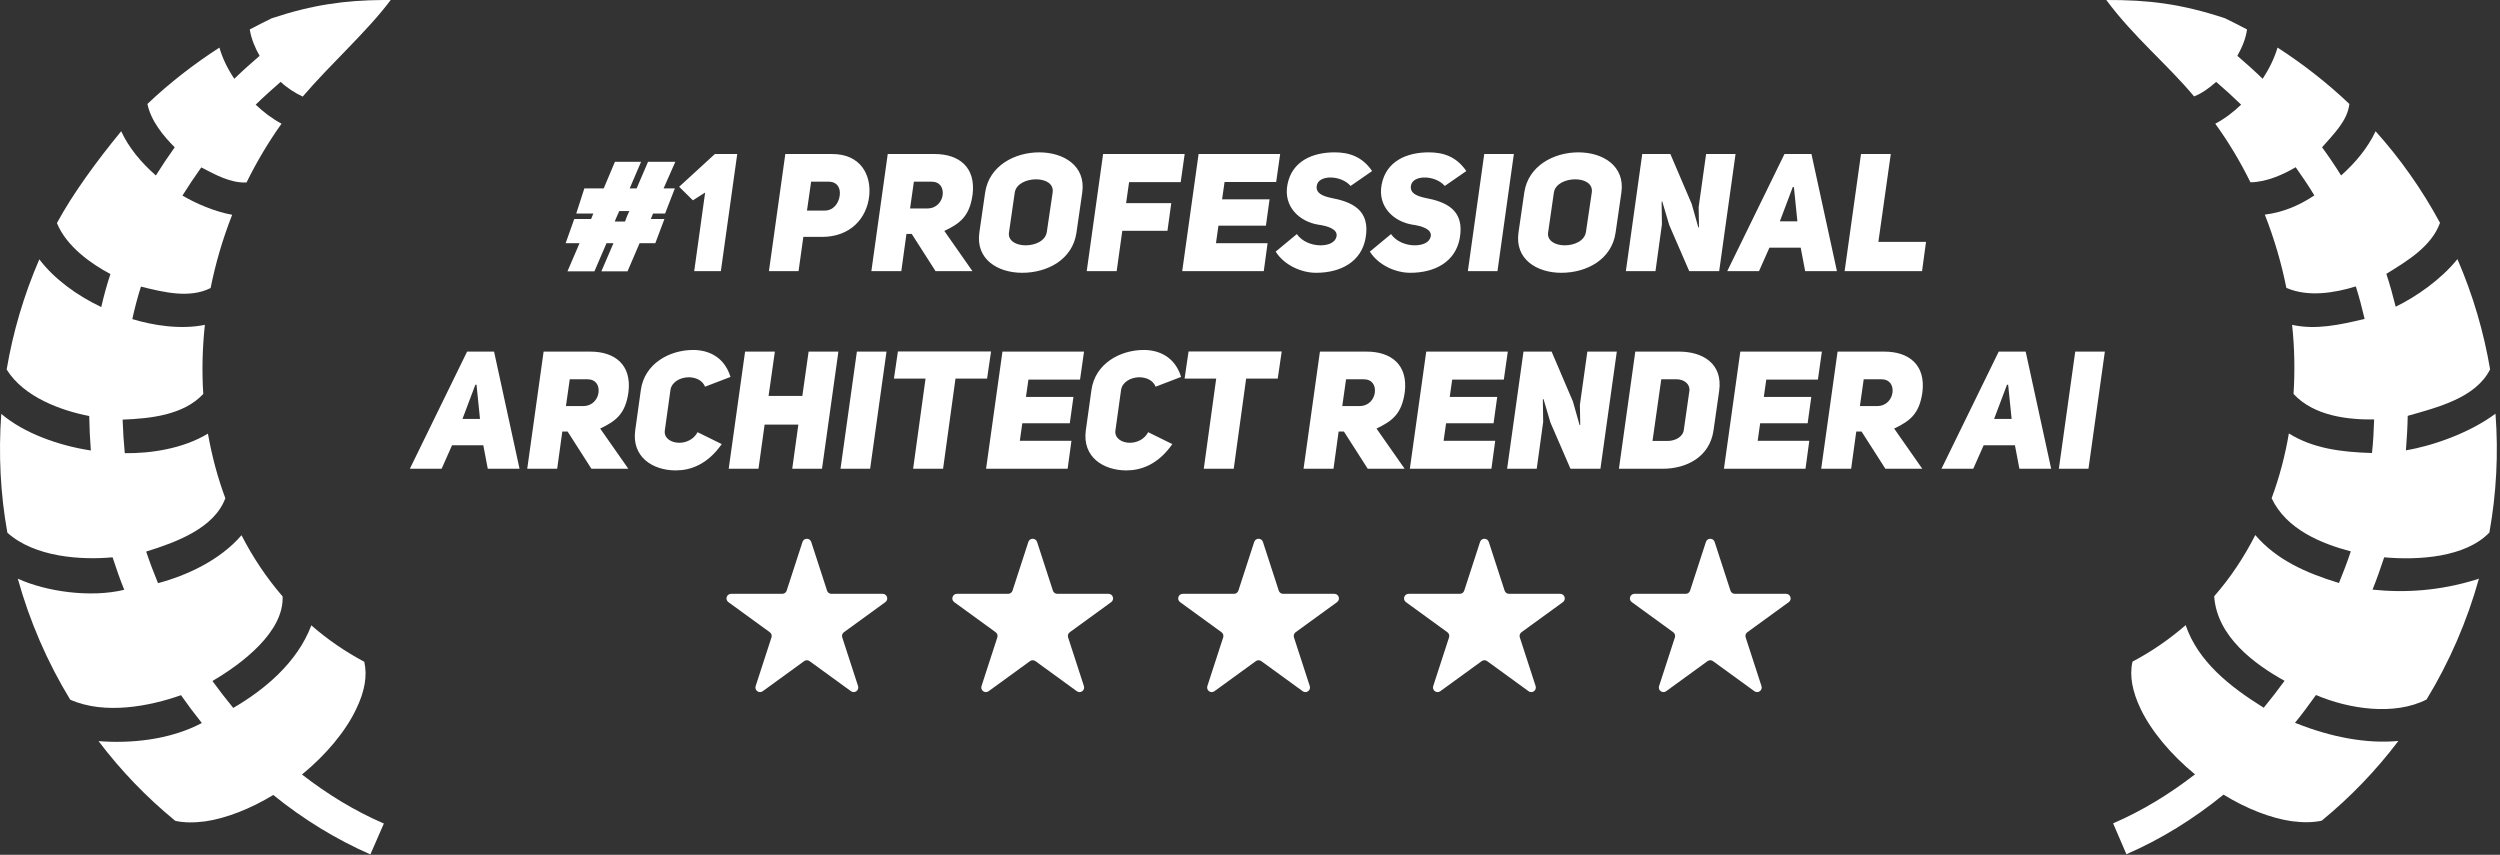
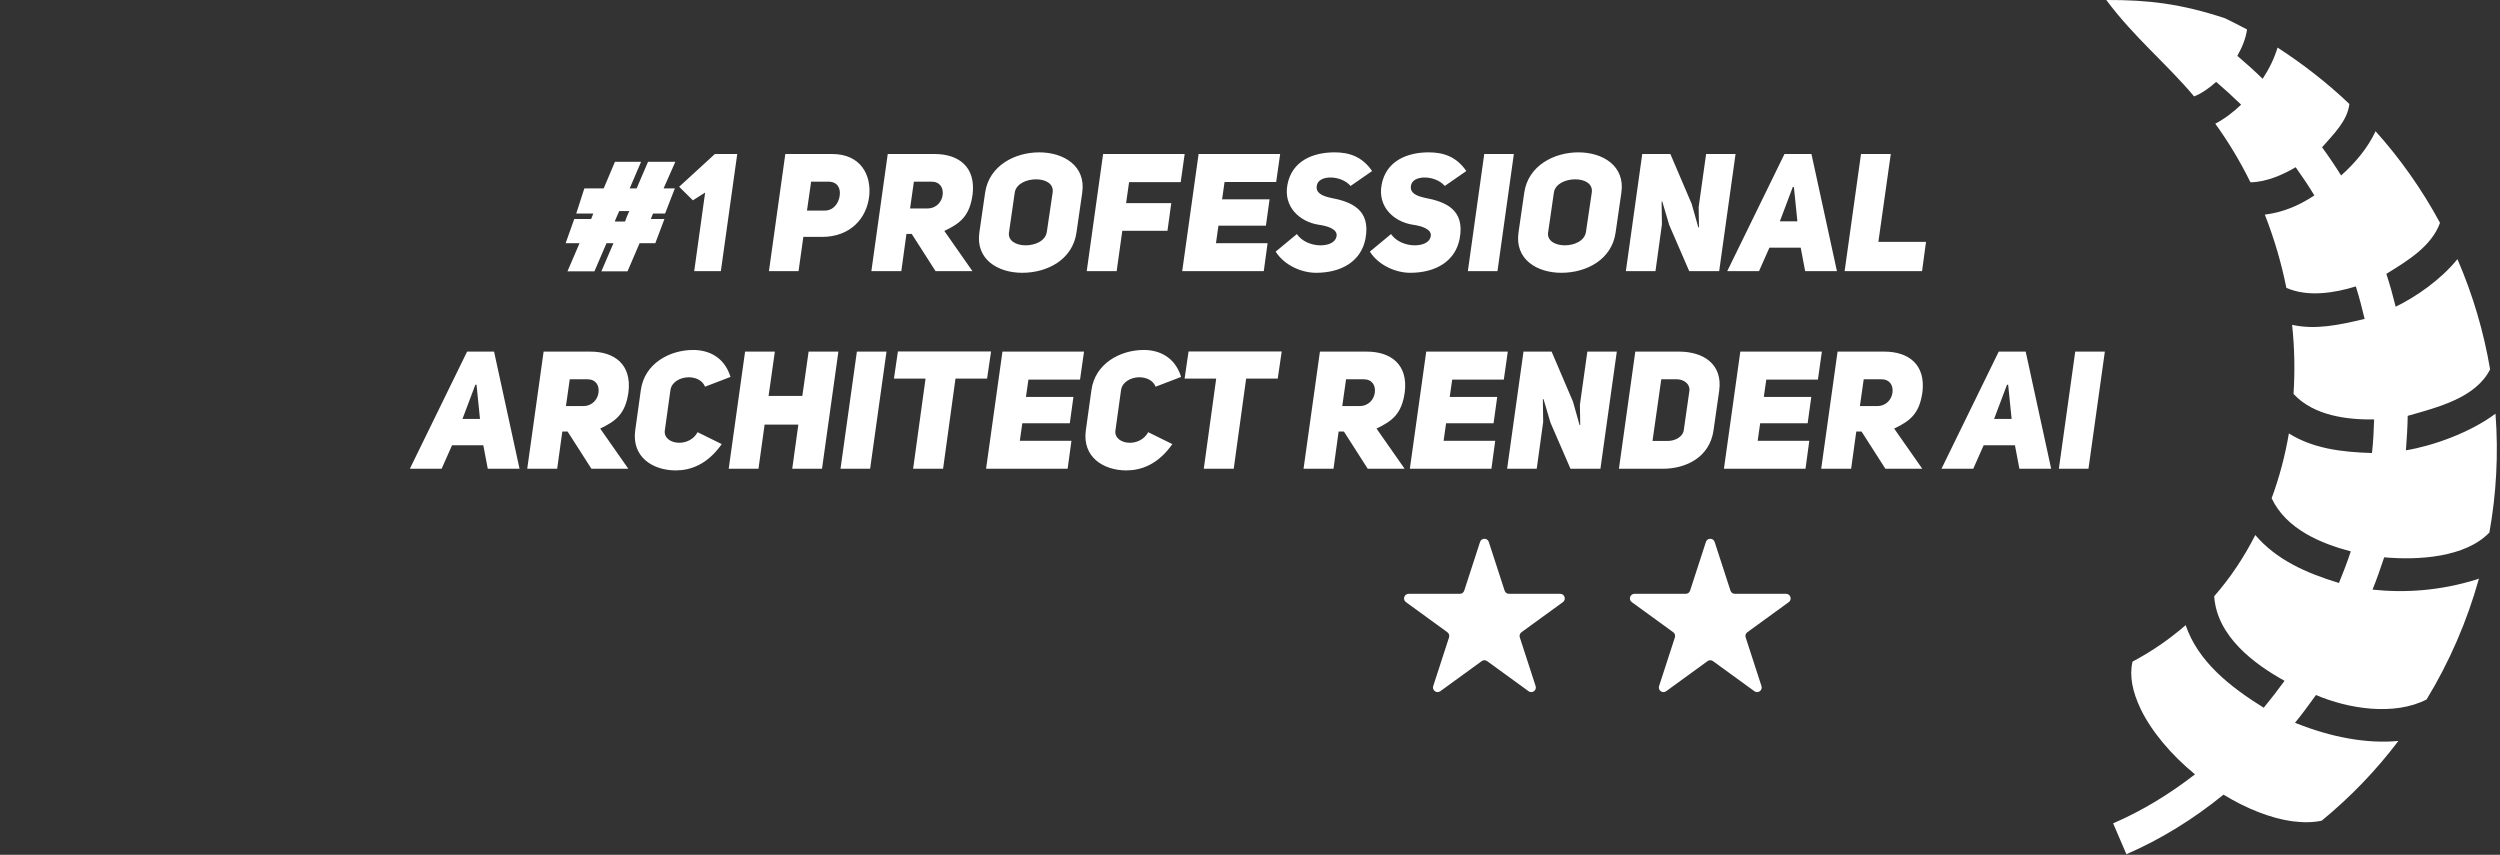
<svg xmlns="http://www.w3.org/2000/svg" width="544" height="186" viewBox="0 0 544 186" fill="none">
  <rect x="0" y="0" width="544" height="186" fill="#333333" stroke="none" />
  <path d="M458.331 0.001C464.347 8.107 471.534 13.919 477.433 20.978C479.229 20.29 480.987 18.935 482.237 17.814C484.151 19.454 485.948 21.095 487.667 22.775C485.948 24.415 484.073 25.861 482.042 26.915C484.894 30.861 487.472 35.138 489.698 39.669C493.214 39.63 496.886 37.95 499.542 36.388C500.987 38.419 502.354 40.45 503.604 42.521C500.167 44.825 496.495 46.271 492.823 46.7C494.894 51.974 496.456 57.325 497.511 62.638C502.315 64.747 508.175 63.693 512.628 62.325C513.37 64.669 513.995 67.052 514.542 69.396C508.995 70.724 503.878 71.818 498.761 70.685C499.308 75.724 499.386 80.763 499.073 85.724C503.526 90.529 510.87 91.349 516.612 91.271C516.534 93.732 516.417 96.154 516.144 98.576C509.464 98.38 503.331 97.599 498.058 94.318C497.237 99.162 495.987 103.888 494.308 108.419C497.511 115.216 505.167 118.302 511.534 119.982C510.753 122.326 509.894 124.591 508.956 126.857C501.729 124.669 495.323 121.779 490.753 116.427C488.292 121.271 485.323 125.724 481.808 129.747C482.394 138.497 490.558 144.513 497.12 148.146C495.675 150.138 494.151 152.091 492.589 154.005C485.167 149.396 478.292 143.927 475.597 136.036C472.081 139.083 468.253 141.74 464.034 143.966C463.331 147.052 463.995 150.451 465.792 154.24C468.136 159.122 472.433 164.24 477.628 168.497C472.042 172.833 466.065 176.466 459.815 179.161L462.706 185.88C470.245 182.599 477.315 178.224 483.839 172.911C488.8 175.958 494.073 178.029 498.683 178.693C501.104 179.005 503.292 179.005 505.206 178.576C511.495 173.419 517.081 167.599 521.886 161.232C514.854 161.896 507.081 160.333 499.815 157.443C499.698 157.404 499.542 157.326 499.386 157.286C500.987 155.333 502.472 153.302 503.956 151.232C511.065 154.279 521.026 155.802 528.019 152.208C533.019 144.005 536.847 135.138 539.425 125.88C539.269 125.958 539.112 126.036 538.956 126.076C530.948 128.576 523.292 129.044 516.261 128.302C517.198 125.997 518.019 123.615 518.8 121.271C526.261 121.935 536.456 121.31 541.69 115.88C543.214 107.404 543.683 98.732 543.019 90.021C537.394 94.201 529.386 97.013 523.526 97.99C523.722 95.49 523.878 92.99 523.917 90.49C530.479 88.615 538.722 86.583 541.847 80.372C540.479 72.287 538.136 64.24 534.737 56.388C531.065 60.919 525.714 64.591 521.3 66.74C520.714 64.357 520.05 61.974 519.269 59.591C523.956 56.7 529.073 53.615 530.948 48.497C527.003 41.193 522.276 34.513 516.925 28.556C515.284 32.091 512.589 35.372 509.425 38.185C508.136 36.115 506.769 34.083 505.284 32.052C507.706 29.251 510.831 26.306 511.222 22.619C506.378 18.009 501.144 13.947 495.597 10.353C494.894 12.697 493.761 15.001 492.354 17.15C490.597 15.431 488.761 13.79 486.847 12.15C487.901 10.267 488.683 8.392 488.956 6.408C487.394 5.587 485.792 4.767 484.19 3.986C474.542 0.783 467.276 -0.038 458.331 0.001Z" fill="white" />
-   <path d="M59.113 3.984C68.175 0.977 75.128 0.078 83.332 0H85.011C79.894 6.863 72.082 13.75 65.871 21.016C64.191 20.227 62.55 19.195 61.066 17.812C59.191 19.453 57.355 21.094 55.636 22.773C57.355 24.414 59.269 25.859 61.261 26.914C58.449 30.859 55.87 35.176 53.644 39.707C50.167 39.863 46.964 38.066 43.8 36.426C42.355 38.457 40.988 40.488 39.699 42.559C42.628 44.277 46.652 46.035 50.519 46.738C48.449 52.012 46.886 57.363 45.831 62.676C41.261 64.981 35.675 63.613 30.667 62.363C29.925 64.707 29.3 67.09 28.792 69.434C33.253 70.801 39.347 71.777 44.581 70.684C44.035 75.762 43.917 80.801 44.23 85.723C39.933 90.332 32.745 91.074 26.683 91.309C26.761 93.769 26.917 96.191 27.152 98.613C32.745 98.691 39.855 97.637 45.245 94.356C46.105 99.199 47.355 103.926 49.035 108.418C46.613 114.941 38.37 117.988 31.808 120.02C32.589 122.363 33.449 124.629 34.386 126.895C40.558 125.254 47.863 121.934 52.55 116.465C55.011 121.27 58.019 125.762 61.495 129.785C61.808 137.441 52.785 144.355 46.222 148.184C47.667 150.176 49.191 152.129 50.753 154.043C57.433 150.176 64.699 144.199 67.746 136.074C71.222 139.121 75.089 141.777 79.269 144.004C79.972 147.09 79.347 150.488 77.511 154.277C75.207 159.16 70.91 164.277 65.714 168.535C71.3 172.871 77.277 176.504 83.527 179.199L80.597 185.918C73.097 182.637 65.988 178.262 59.464 172.988C54.503 175.996 49.23 178.066 44.66 178.73C42.238 179.043 40.05 179.043 38.136 178.613C31.847 173.457 26.253 167.637 21.449 161.27C28.331 161.816 36.964 161.035 43.917 157.324C42.355 155.371 40.831 153.34 39.386 151.27C32.667 153.652 22.828 155.605 15.277 152.246C10.277 144.043 6.449 135.176 3.871 125.918C10.124 128.77 19.765 130.098 27.035 128.34C26.097 126.035 25.277 123.652 24.495 121.27C17.675 121.895 7.562 121.27 1.605 115.918C0.081 107.441 -0.348 98.769 0.277 90.059C5.214 94.277 12.82 96.973 19.769 98.027C19.574 95.527 19.456 93.027 19.417 90.527C13.39 89.356 5.21 86.465 1.449 80.41C2.816 72.324 5.16 64.277 8.558 56.426C11.761 60.684 16.761 64.316 22.035 66.816C22.581 64.394 23.245 62.012 24.027 59.629C19.812 57.402 14.453 53.613 12.386 48.535C15.839 42.168 20.937 35.176 26.37 28.555C28.011 32.129 30.706 35.371 33.917 38.184C35.206 36.113 36.574 34.082 38.019 32.051C35.675 29.73 32.824 26.328 32.081 22.617C36.925 18.008 42.199 13.945 47.745 10.352C48.41 12.695 49.542 15 50.988 17.148C52.745 15.43 54.581 13.789 56.495 12.148C55.597 10.613 54.66 8.461 54.347 6.406C55.91 5.586 57.511 4.766 59.113 3.984Z" fill="white" />
  <path d="M144.577 47.66L142.597 52.916H139.177L136.549 59.036H130.861L133.489 52.916H131.977L129.349 59.036H123.481L126.109 52.916H123.085L124.957 47.66H128.629C128.629 47.624 129.097 46.508 129.097 46.472H125.389L127.153 41H131.365L133.813 35.204H139.501L137.017 41H138.529L141.013 35.204H146.953L144.397 41H146.845L144.721 46.472H142.093L141.625 47.66H144.577ZM136.945 45.932H134.749C134.677 46.112 133.921 47.732 133.777 48.2H136.009C136.045 48.02 136.657 46.472 136.945 45.932ZM156.857 59H151.061L153.437 41.9L150.773 43.592L147.785 40.64L155.561 33.512H160.421L156.857 59ZM167.32 59L170.884 33.512H181.072C187.3 33.512 189.64 38.084 189.136 42.692C188.596 47.516 185.032 51.548 178.876 51.548H174.808L173.764 59H167.32ZM175.6 45.824H179.344C181.36 45.86 182.512 44.24 182.728 42.512C182.944 40.82 182.116 39.524 180.244 39.524H176.5L175.6 45.824ZM203.577 59L198.393 50.9H197.241L196.125 59H189.609L193.173 33.512H203.361C208.617 33.512 212.361 36.32 211.641 42.296C210.993 47.012 208.977 48.596 205.485 50.252L211.605 59H203.577ZM198.033 45.356H201.813C203.793 45.356 204.945 43.88 205.125 42.404C205.305 40.856 204.549 39.524 202.641 39.524H198.861L198.033 45.356ZM213.106 50.612L214.366 41.9C215.23 36.032 220.846 33.152 226.138 33.152C231.43 33.152 236.326 36.068 235.498 41.9L234.238 50.612C233.41 56.444 227.974 59.36 222.43 59.36C217.138 59.36 212.278 56.444 213.106 50.612ZM220.81 41.9L219.55 50.612C219.298 52.448 221.206 53.384 223.15 53.384C225.238 53.384 227.506 52.448 227.794 50.432L229.054 41.9C229.342 39.992 227.542 39.02 225.454 39.02C223.366 39.02 221.098 39.992 220.81 41.9ZM245.688 39.632L245.04 44.204H254.868L254.04 50.216H244.212L242.988 59H236.472L240.036 33.512H257.784L256.92 39.632H245.688ZM266.465 39.596L265.925 43.376H276.257L275.465 49.1H265.133L264.593 52.916H275.825L274.997 59H257.249L260.813 33.512H278.561L277.697 39.596H266.465ZM277.585 54.752L282.193 50.936C283.309 52.556 285.433 53.384 287.341 53.384C289.069 53.384 290.581 52.772 290.833 51.44C291.121 49.856 288.889 49.172 286.837 48.884C282.841 48.236 279.241 45.032 280.141 40.208C281.113 34.988 285.721 33.152 290.401 33.152C293.497 33.152 296.377 34.016 298.573 37.22L293.893 40.46C292.813 39.236 291.121 38.66 289.645 38.624C288.025 38.588 286.657 39.2 286.513 40.496C286.333 41.972 287.629 42.62 289.573 43.052C294.001 43.88 298.321 45.572 297.133 51.908C296.197 56.876 291.877 59.36 286.369 59.36C283.309 59.36 279.529 57.812 277.585 54.752ZM298.081 54.752L302.689 50.936C303.805 52.556 305.929 53.384 307.837 53.384C309.565 53.384 311.077 52.772 311.329 51.44C311.617 49.856 309.385 49.172 307.333 48.884C303.337 48.236 299.737 45.032 300.637 40.208C301.609 34.988 306.217 33.152 310.897 33.152C313.993 33.152 316.873 34.016 319.069 37.22L314.389 40.46C313.309 39.236 311.617 38.66 310.141 38.624C308.521 38.588 307.153 39.2 307.009 40.496C306.829 41.972 308.125 42.62 310.069 43.052C314.497 43.88 318.817 45.572 317.629 51.908C316.693 56.876 312.373 59.36 306.865 59.36C303.805 59.36 300.025 57.812 298.081 54.752ZM329.414 33.512L325.85 59H319.406L322.97 33.512H329.414ZM330.422 50.612L331.682 41.9C332.546 36.032 338.162 33.152 343.454 33.152C348.746 33.152 353.642 36.068 352.814 41.9L351.554 50.612C350.726 56.444 345.29 59.36 339.746 59.36C334.454 59.36 329.594 56.444 330.422 50.612ZM338.126 41.9L336.866 50.612C336.614 52.448 338.522 53.384 340.466 53.384C342.554 53.384 344.822 52.448 345.11 50.432L346.37 41.9C346.658 39.992 344.858 39.02 342.77 39.02C340.682 39.02 338.414 39.992 338.126 41.9ZM353.788 59L357.352 33.512H363.472L368.116 44.384L369.556 49.496L369.7 49.46L369.628 45.068L371.248 33.512H377.656L374.092 59H367.576L363.22 48.956L361.708 43.844L361.564 43.88L361.636 48.812L360.232 59H353.788ZM394.172 33.512L399.716 59H392.804L391.832 53.888H385.028L382.76 59H375.848L388.304 33.512H394.172ZM387.296 48.164H391.112L390.356 40.712H390.104L387.296 48.164ZM401.39 59L404.954 33.512H411.434L408.734 52.628H419.102L418.238 59H401.39ZM107.508 76.512L113.052 102H106.14L105.168 96.888H98.364L96.096 102H89.184L101.64 76.512H107.508ZM100.632 91.164H104.448L103.692 83.712H103.44L100.632 91.164ZM128.694 102L123.51 93.9H122.358L121.242 102H114.726L118.29 76.512H128.478C133.734 76.512 137.478 79.32 136.758 85.296C136.11 90.012 134.094 91.596 130.602 93.252L136.722 102H128.694ZM123.15 88.356H126.93C128.91 88.356 130.062 86.88 130.242 85.404C130.422 83.856 129.666 82.524 127.758 82.524H123.978L123.15 88.356ZM151.795 94.044L157.051 96.636C153.919 101.1 150.247 102.36 147.043 102.36C142.039 102.36 137.431 99.444 138.223 93.648L139.447 84.864C140.239 79.104 145.711 76.152 150.823 76.152C153.955 76.152 157.555 77.484 158.959 82.02L153.415 84.144C152.839 82.704 151.327 82.092 149.815 82.092C147.979 82.128 146.143 83.136 145.891 84.864L144.667 93.648C144.415 95.304 145.999 96.348 147.799 96.348C149.275 96.348 150.931 95.664 151.795 94.044ZM166.378 92.388L165.046 102H158.566L162.13 76.512H168.61L167.242 86.16H174.586L175.954 76.512H182.434L178.87 102H172.39L173.722 92.388H166.378ZM192.902 76.512L189.338 102H182.894L186.458 76.512H192.902ZM214.79 82.38H207.914L205.214 102H198.698L201.398 82.38H194.522L195.386 76.476H215.654L214.79 82.38ZM223.786 82.596L223.246 86.376H233.578L232.786 92.1H222.454L221.914 95.916H233.146L232.318 102H214.57L218.134 76.512H235.882L235.018 82.596H223.786ZM249.846 94.044L255.102 96.636C251.97 101.1 248.298 102.36 245.094 102.36C240.09 102.36 235.482 99.444 236.274 93.648L237.498 84.864C238.29 79.104 243.762 76.152 248.874 76.152C252.006 76.152 255.606 77.484 257.01 82.02L251.466 84.144C250.89 82.704 249.378 82.092 247.866 82.092C246.03 82.128 244.194 83.136 243.942 84.864L242.718 93.648C242.466 95.304 244.05 96.348 245.85 96.348C247.326 96.348 248.982 95.664 249.846 94.044ZM278.036 82.38H271.16L268.46 102H261.944L264.644 82.38H257.768L258.632 76.476H278.9L278.036 82.38ZM297.62 102L292.436 93.9H291.284L290.168 102H283.652L287.216 76.512H297.404C302.66 76.512 306.404 79.32 305.684 85.296C305.036 90.012 303.02 91.596 299.528 93.252L305.648 102H297.62ZM292.076 88.356H295.856C297.836 88.356 298.988 86.88 299.168 85.404C299.348 83.856 298.592 82.524 296.684 82.524H292.904L292.076 88.356ZM316 82.596L315.46 86.376H325.792L325 92.1H314.668L314.128 95.916H325.36L324.532 102H306.784L310.348 76.512H328.096L327.232 82.596H316ZM327.948 102L331.512 76.512H337.632L342.276 87.384L343.716 92.496L343.86 92.46L343.788 88.068L345.408 76.512H351.816L348.252 102H341.736L337.38 91.956L335.868 86.844L335.724 86.88L335.796 91.812L334.392 102H327.948ZM355.841 76.512H365.381C370.493 76.512 374.921 79.104 374.093 85.044L372.869 93.612C372.041 99.48 366.929 102 361.817 102H352.277L355.841 76.512ZM359.585 95.952H362.861C364.625 95.952 366.209 94.98 366.389 93.612L367.613 85.044C367.793 83.64 366.533 82.524 364.769 82.524H361.493L359.585 95.952ZM384.344 82.596L383.804 86.376H394.136L393.344 92.1H383.012L382.472 95.916H393.704L392.876 102H375.128L378.692 76.512H396.44L395.576 82.596H384.344ZM410.26 102L405.076 93.9H403.924L402.808 102H396.292L399.856 76.512H410.044C415.3 76.512 419.044 79.32 418.324 85.296C417.676 90.012 415.66 91.596 412.168 93.252L418.288 102H410.26ZM404.716 88.356H408.496C410.476 88.356 411.628 86.88 411.808 85.404C411.988 83.856 411.232 82.524 409.324 82.524H405.544L404.716 88.356ZM440.79 76.512L446.334 102H439.422L438.45 96.888H431.646L429.378 102H422.466L434.922 76.512H440.79ZM433.914 91.164H437.73L436.974 83.712H436.722L433.914 91.164ZM458.015 76.512L454.451 102H448.007L451.571 76.512H458.015Z" fill="white" />
-   <path d="M174.622 117.927C174.921 117.006 176.225 117.006 176.524 117.927L179.967 128.525C180.101 128.937 180.485 129.216 180.918 129.216H192.061C193.03 129.216 193.433 130.455 192.649 131.025L183.634 137.574C183.284 137.829 183.137 138.28 183.271 138.692L186.714 149.29C187.014 150.211 185.959 150.977 185.175 150.408L176.161 143.858C175.81 143.604 175.336 143.604 174.985 143.858L165.97 150.408C165.187 150.977 164.132 150.211 164.432 149.29L167.875 138.692C168.009 138.28 167.862 137.829 167.512 137.574L158.497 131.025C157.713 130.455 158.116 129.216 159.085 129.216H170.227C170.661 129.216 171.045 128.937 171.178 128.525L174.622 117.927Z" fill="white" />
-   <path d="M223.767 117.927C224.067 117.006 225.37 117.006 225.669 117.927L229.113 128.525C229.247 128.937 229.631 129.216 230.064 129.216H241.207C242.175 129.216 242.578 130.455 241.794 131.025L232.78 137.574C232.429 137.829 232.283 138.28 232.416 138.692L235.86 149.29C236.159 150.211 235.105 150.977 234.321 150.408L225.306 143.858C224.956 143.603 224.481 143.603 224.131 143.858L215.116 150.408C214.332 150.977 213.278 150.211 213.577 149.29L217.02 138.692C217.154 138.28 217.008 137.829 216.657 137.574L207.642 131.025C206.859 130.455 207.261 129.216 208.23 129.216H219.373C219.806 129.216 220.19 128.937 220.324 128.525L223.767 117.927Z" fill="white" />
-   <path d="M272.914 117.927C273.213 117.006 274.517 117.006 274.816 117.927L278.259 128.525C278.393 128.937 278.777 129.216 279.21 129.216H290.353C291.322 129.216 291.725 130.455 290.941 131.025L281.926 137.574C281.576 137.829 281.429 138.28 281.563 138.692L285.006 149.29C285.306 150.211 284.251 150.977 283.467 150.408L274.453 143.858C274.102 143.603 273.628 143.603 273.277 143.858L264.262 150.408C263.479 150.977 262.424 150.211 262.723 149.29L266.167 138.692C266.301 138.28 266.154 137.829 265.804 137.574L256.789 131.025C256.005 130.455 256.408 129.216 257.377 129.216H268.519C268.953 129.216 269.337 128.937 269.47 128.525L272.914 117.927Z" fill="white" />
  <path d="M322.059 117.927C322.359 117.006 323.662 117.006 323.961 117.927L327.405 128.525C327.539 128.937 327.923 129.216 328.356 129.216H339.499C340.467 129.216 340.87 130.455 340.086 131.025L331.072 137.574C330.721 137.829 330.575 138.28 330.708 138.692L334.152 149.29C334.451 150.211 333.397 150.977 332.613 150.408L323.598 143.858C323.248 143.603 322.773 143.603 322.423 143.858L313.408 150.408C312.624 150.977 311.57 150.211 311.869 149.29L315.312 138.692C315.446 138.28 315.3 137.829 314.949 137.574L305.934 131.025C305.151 130.455 305.553 129.216 306.522 129.216H317.665C318.098 129.216 318.482 128.937 318.616 128.525L322.059 117.927Z" fill="white" />
  <path d="M371.205 117.927C371.504 117.006 372.808 117.006 373.107 117.927L376.55 128.525C376.684 128.937 377.068 129.216 377.501 129.216H388.644C389.613 129.216 390.016 130.455 389.232 131.025L380.217 137.574C379.867 137.829 379.72 138.28 379.854 138.692L383.297 149.29C383.597 150.211 382.542 150.977 381.758 150.408L372.744 143.858C372.393 143.604 371.919 143.604 371.568 143.858L362.553 150.408C361.77 150.977 360.715 150.211 361.015 149.29L364.458 138.692C364.592 138.28 364.445 137.829 364.095 137.574L355.08 131.025C354.296 130.455 354.699 129.216 355.668 129.216H366.81C367.244 129.216 367.628 128.937 367.762 128.525L371.205 117.927Z" fill="white" />
</svg>